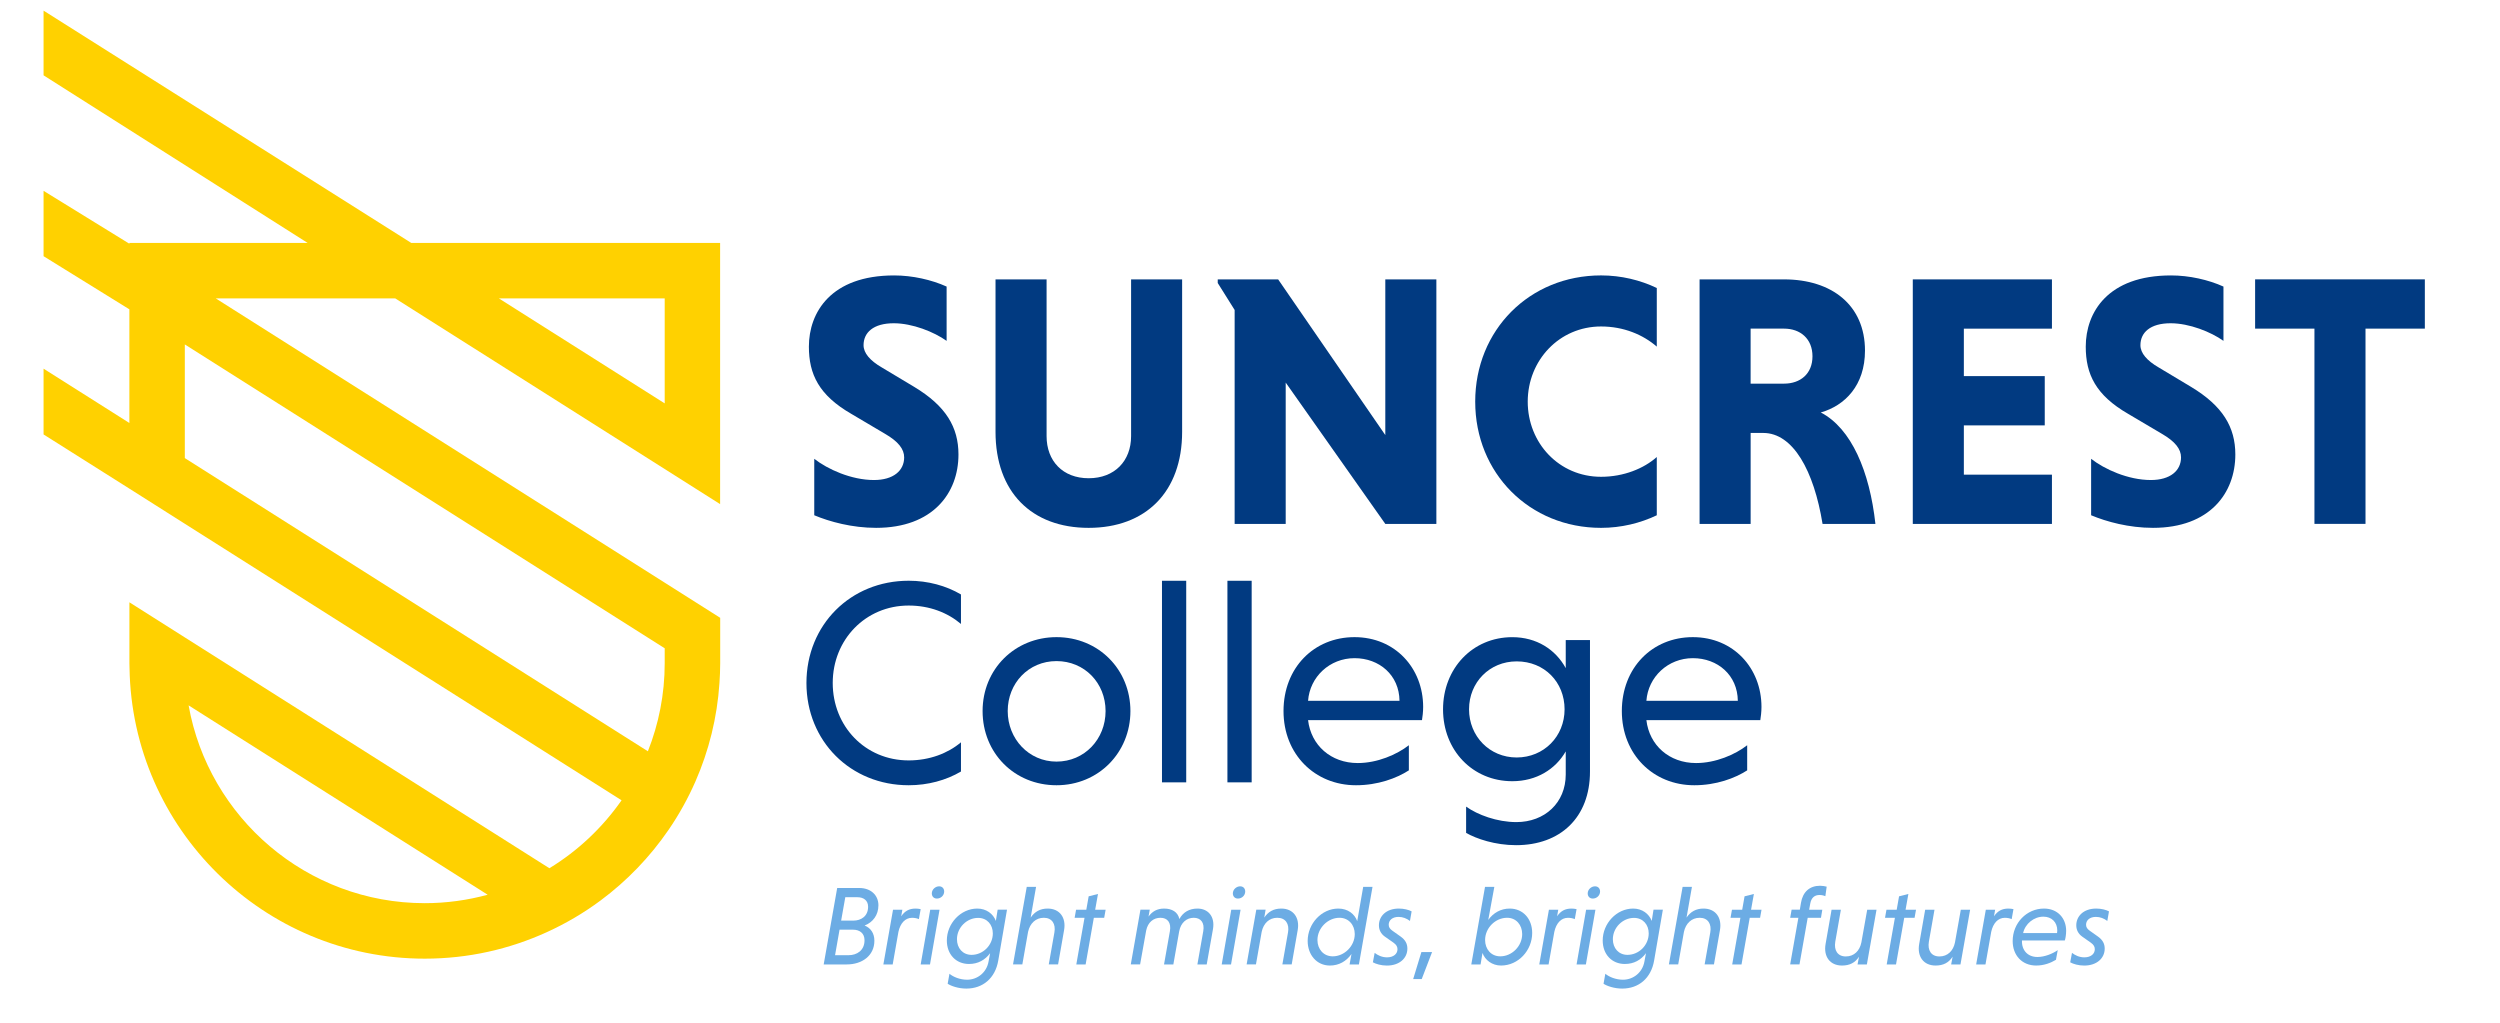
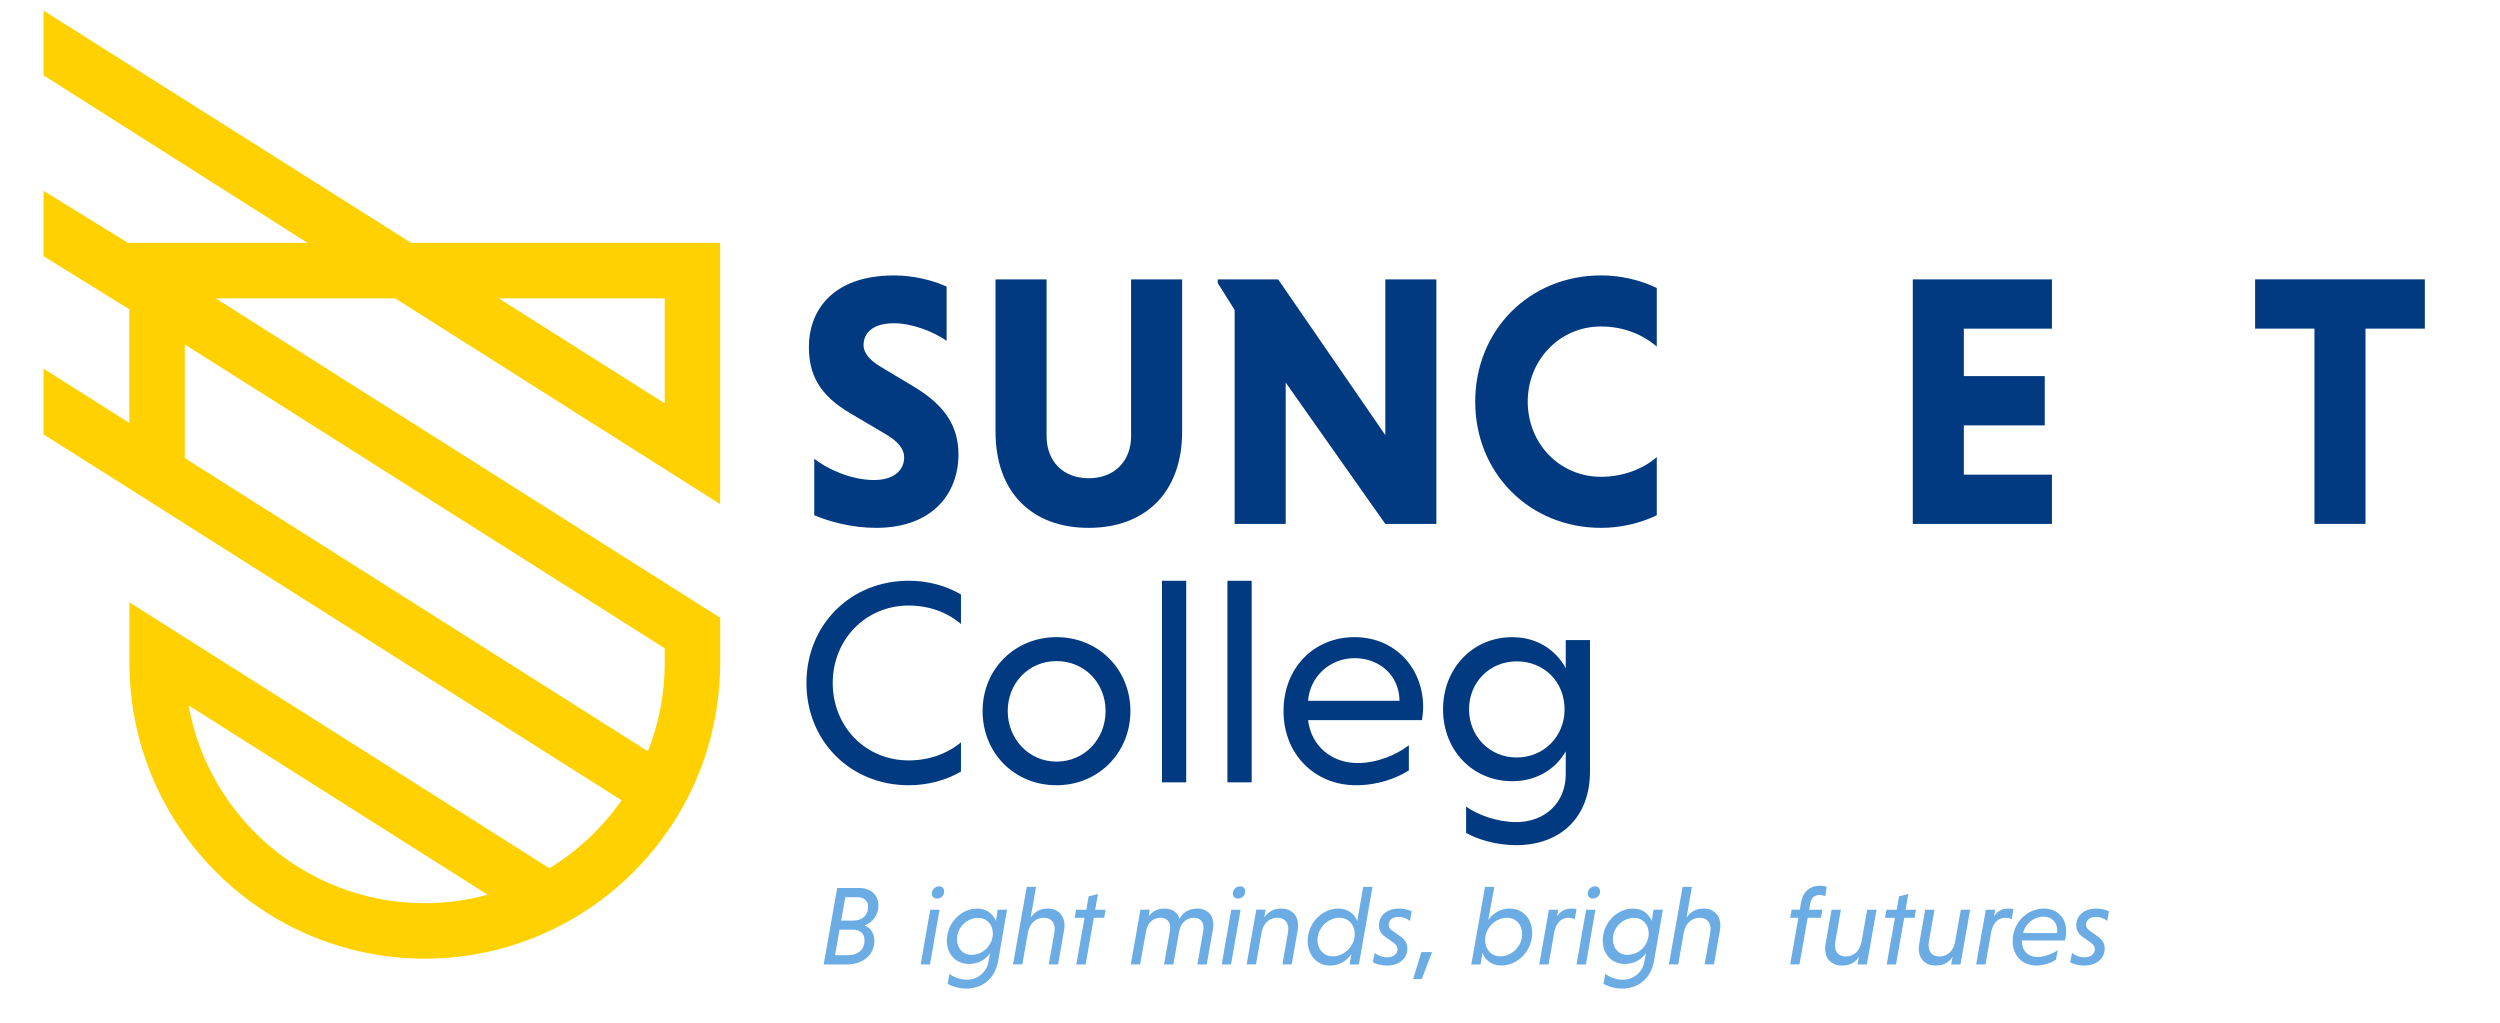
<svg xmlns="http://www.w3.org/2000/svg" id="Layer_1" version="1.1" viewBox="0 0 879.79 360">
  <defs>
    <style> .st0 { fill: #ffd100; } .st1 { fill: #6cace4; } .st2 { fill: #013a81; } </style>
  </defs>
  <g>
    <path class="st2" d="M333.13,119.96c-4.43-3.16-12.02-6.2-18.6-6.2-7.21,0-10.63,3.29-10.63,7.72,0,2.78,2.28,5.44,6.45,7.85l11.39,6.83c11.14,6.71,15.56,14.17,15.56,23.79,0,13.54-8.98,25.81-28.98,25.81-8.48,0-16.32-2.15-21.77-4.43v-19.87c4.68,3.67,13.03,7.47,21.01,7.47,6.83,0,10.63-3.29,10.63-7.97,0-2.91-2.02-5.57-6.83-8.35l-11.77-6.96c-11.39-6.58-14.93-13.92-14.93-23.66,0-12.02,7.72-25.06,29.99-25.06,6.45,0,13.16,1.52,18.48,3.92v19.11Z" />
    <path class="st2" d="M416.01,98.32v53.65c0,21.13-12.78,33.79-32.9,33.79s-32.77-12.65-32.77-33.79v-53.65h17.97v55.17c0,8.73,5.69,14.81,14.81,14.81s14.93-6.07,14.93-14.81v-55.17h17.97Z" />
    <path class="st2" d="M452.46,134.64v49.73h-17.97v-75.29l-5.95-9.49v-1.27h21.26l37.71,54.79v-54.79h17.97v86.05h-17.97l-35.05-49.73Z" />
    <path class="st2" d="M583.05,181.33c-5.82,2.78-12.53,4.43-19.61,4.43-25.18,0-44.29-19.23-44.29-44.42s19.11-44.42,44.29-44.42c7.09,0,13.79,1.65,19.61,4.43v20.63c-4.81-4.18-11.64-7.09-19.61-7.09-14.68,0-25.81,11.9-25.81,26.45s11.01,26.45,25.81,26.45c7.97,0,15.06-2.91,19.61-6.96v20.5Z" />
-     <path class="st2" d="M598.11,98.32h29.74c16.83,0,28.47,9.11,28.47,25.06,0,12.27-7.09,19.36-15.56,21.77,10.76,5.57,17.21,20.75,19.23,39.23h-18.6c-3.04-18.73-10.38-32.02-20.88-32.02h-4.43v32.02h-17.97v-86.05ZM627.84,115.65h-11.77v19.36h11.77c5.69,0,10-3.42,10-9.62s-4.3-9.74-10-9.74Z" />
    <path class="st2" d="M673.14,184.37v-86.05h48.97v17.34h-31v16.7h28.47v17.34h-28.47v17.34h31v17.34h-48.97Z" />
-     <path class="st2" d="M782.48,119.96c-4.43-3.16-12.02-6.2-18.6-6.2-7.21,0-10.63,3.29-10.63,7.72,0,2.78,2.28,5.44,6.45,7.85l11.39,6.83c11.14,6.71,15.56,14.17,15.56,23.79,0,13.54-8.98,25.81-28.98,25.81-8.48,0-16.32-2.15-21.77-4.43v-19.87c4.68,3.67,13.03,7.47,21.01,7.47,6.83,0,10.63-3.29,10.63-7.97,0-2.91-2.02-5.57-6.83-8.35l-11.77-6.96c-11.39-6.58-14.93-13.92-14.93-23.66,0-12.02,7.72-25.06,29.99-25.06,6.45,0,13.16,1.52,18.47,3.92v19.11Z" />
    <path class="st2" d="M814.49,115.65h-20.88v-17.34h59.73v17.34h-20.88v68.71h-17.97v-68.71Z" />
    <path class="st2" d="M338.18,271.51c-5.24,3.08-11.62,4.83-18.4,4.83-20.46,0-35.98-15.52-35.98-35.98s15.52-35.99,35.98-35.99c6.79,0,13.16,1.75,18.4,4.83v10.38c-4.73-4.01-11.1-6.48-18.4-6.48-15.22,0-26.73,12.03-26.73,27.25s11.41,27.25,26.73,27.25c7.3,0,13.78-2.47,18.4-6.37v10.28Z" />
    <path class="st2" d="M371.8,224.22c14.81,0,26.01,11.41,26.01,26.01s-11.21,26.11-26.01,26.11-26.01-11.31-26.01-26.11,11.41-26.01,26.01-26.01ZM371.8,268.02c9.87,0,17.27-7.92,17.27-17.79s-7.4-17.58-17.27-17.58-17.17,7.81-17.17,17.58,7.4,17.79,17.17,17.79Z" />
    <path class="st2" d="M417.45,275.32h-8.53v-70.94h8.53v70.94Z" />
    <path class="st2" d="M440.48,275.32h-8.53v-70.94h8.53v70.94Z" />
    <path class="st2" d="M460.33,253.42c1.03,8.84,8.02,15.11,17.48,15.11,6.89,0,13.78-2.98,17.99-6.27v8.84c-4.32,2.78-10.9,5.24-18.61,5.24-14.5,0-25.5-10.9-25.5-26.11s10.69-26.01,24.98-26.01,24.16,10.9,24.16,24.57c0,1.54-.21,3.6-.41,4.63h-40.1ZM460.33,246.63h32.18c-.1-9.05-7.09-15.01-15.83-15.01s-15.73,6.58-16.35,15.01Z" />
    <path class="st2" d="M559.54,225.25v46.27c0,16.24-10.49,25.91-26.01,25.91-7.4,0-13.98-2.26-17.58-4.32v-9.25c4.01,2.88,10.9,5.45,17.68,5.45,9.97,0,17.38-6.79,17.38-16.76v-8.12c-3.6,6.27-10.28,10.49-18.81,10.49-13.98,0-24.37-10.9-24.37-25.29s10.38-25.4,24.37-25.4c8.53,0,15.22,4.32,18.81,10.9v-9.87h8.53ZM533.74,232.75c-9.56,0-16.76,7.4-16.76,16.86s7.2,16.96,16.76,16.96,16.86-7.4,16.86-16.96-7.09-16.86-16.86-16.86Z" />
-     <path class="st2" d="M579.39,253.42c1.03,8.84,8.02,15.11,17.48,15.11,6.89,0,13.78-2.98,17.99-6.27v8.84c-4.32,2.78-10.9,5.24-18.61,5.24-14.5,0-25.5-10.9-25.5-26.11s10.69-26.01,24.98-26.01,24.16,10.9,24.16,24.57c0,1.54-.21,3.6-.41,4.63h-40.1ZM579.39,246.63h32.18c-.1-9.05-7.09-15.01-15.83-15.01s-15.73,6.58-16.35,15.01Z" />
  </g>
  <path class="st0" d="M144.74,85.5L15.33,3.74v22.77l92.95,58.99h-62.75v.27l-30.2-18.61v23l30.2,18.7v40l-30.2-19.12v23.15l30.2,19.07,19.51,12.36,153.7,97.32c-6.72,9.62-15.37,17.79-25.4,23.91l-128.29-81.23-19.51-12.36v21.46c0,.56.03,1.1.04,1.66.89,56.55,47.15,102.29,103.91,102.29,15.3,0,29.83-3.35,42.93-9.32,6.71-3.05,13.04-6.78,18.9-11.13,9.29-6.89,17.38-15.3,23.93-24.84,3.68-5.36,6.85-11.07,9.49-17.08,4.7-10.73,7.64-22.4,8.45-34.65.15-2.29.26-4.6.26-6.93v-16l-19.51-12.36L75.92,105.01h63.17l94.82,60.04,19.51,12.36v-91.91h-108.69ZM149.48,317.84c-41.5,0-76.07-30.1-83.11-69.61l105.25,66.64c-7.06,1.92-14.48,2.97-22.14,2.97ZM233.92,228.14v5.26c0,10.94-2.11,21.39-5.92,30.99l-162.96-103.18v-40l168.88,106.93ZM175.56,105.01h58.36v36.95l-58.36-36.95Z" />
  <g>
    <path class="st1" d="M294.62,312.5h7.79c3.96,0,6.72,2.45,6.72,6.09,0,3.44-1.94,5.97-4.86,7.12,2.1.83,3.44,2.69,3.44,5.34,0,5.34-4.43,8.35-9.69,8.35h-8.15l4.75-26.89ZM300.2,327.17h-4.75l-1.58,8.98h4.75c2.93,0,5.62-1.66,5.62-5.26,0-2.49-1.74-3.72-4.03-3.72ZM301.78,315.75h-4.31l-1.46,8.23h4.31c2.69,0,5.18-1.54,5.18-4.87,0-2.29-1.66-3.36-3.72-3.36Z" />
-     <path class="st1" d="M317.16,322.43c1.23-1.78,2.73-2.69,5.06-2.69.51,0,1.27.08,1.78.2l-.63,3.52c-.59-.28-1.46-.47-2.41-.47-2.45,0-4.15,1.98-4.79,4.94l-2.02,11.47h-3.28l3.4-19.26h3.28l-.4,2.29Z" />
    <path class="st1" d="M327.28,339.4h-3.28l3.36-19.26h3.28l-3.36,19.26ZM330.49,311.91c1.11,0,1.78.79,1.78,1.82,0,1.38-1.15,2.49-2.57,2.49-1.07,0-1.78-.75-1.78-1.82,0-1.34,1.23-2.49,2.57-2.49Z" />
    <path class="st1" d="M354.38,320.13l-3.08,17.92c-1.07,6.21-5.42,9.85-11.23,9.85-2.81,0-5.38-.91-6.57-1.7l.63-3.52c1.31,1.11,3.68,2.1,6.21,2.1,3.68,0,6.88-2.57,7.55-6.41l.55-2.93c-1.78,2.41-4.27,3.8-7.44,3.8-4.55,0-7.79-3.36-7.79-8.27,0-5.97,4.86-11.23,10.72-11.23,3.16,0,5.58,1.82,6.53,4.35l.63-3.96h3.28ZM344.21,323.02c-3.96,0-7.44,3.4-7.44,7.51,0,3.16,2.06,5.5,5.14,5.5,4.03,0,7.48-3.4,7.48-7.55,0-3.08-2.02-5.46-5.18-5.46Z" />
    <path class="st1" d="M362.72,322.9c1.38-2.02,3.28-3.16,5.97-3.16,4.27,0,6.57,3.24,5.77,7.63l-2.1,12.02h-3.28l1.98-11.23c.55-3.05-.87-5.18-3.72-5.18s-4.9,1.98-5.54,4.94l-2.02,11.47h-3.28l4.83-27.29h3.28l-1.9,10.8Z" />
    <path class="st1" d="M378.77,339.4l2.89-16.41h-3.48l.51-2.85h3.6l.83-4.71,3.28-.83-.99,5.54h3.68l-.51,2.85h-3.64l-2.89,16.41h-3.28Z" />
    <path class="st1" d="M404.16,322.59c1.31-1.86,3.08-2.85,5.5-2.85,2.81,0,4.86,1.23,5.38,3.68,1.31-2.41,3.48-3.68,6.37-3.68,3.72,0,6.21,2.77,5.46,7.2l-2.21,12.46h-3.28l2.06-11.67c.55-3.08-.91-4.75-3.36-4.75s-4.55,1.7-5.1,4.75l-2.06,11.67h-3.28l2.06-11.67c.55-3.08-.87-4.75-3.32-4.75s-4.43,1.58-5.02,4.47l-2.14,11.94h-3.28l3.4-19.26h3.28l-.44,2.45Z" />
    <path class="st1" d="M433.22,339.4h-3.28l3.36-19.26h3.28l-3.36,19.26ZM436.43,311.91c1.11,0,1.78.79,1.78,1.82,0,1.38-1.15,2.49-2.57,2.49-1.07,0-1.78-.75-1.78-1.82,0-1.34,1.23-2.49,2.57-2.49Z" />
    <path class="st1" d="M444.93,322.9c1.38-2.06,3.28-3.16,5.97-3.16,4.27,0,6.57,3.24,5.77,7.63l-2.1,12.02h-3.28l1.98-11.23c.55-3.05-.87-5.18-3.76-5.18s-4.86,1.98-5.5,4.94l-2.02,11.47h-3.28l3.4-19.26h3.28l-.47,2.77Z" />
    <path class="st1" d="M474.94,339.4l.67-3.68c-1.82,2.61-4.47,4.07-7.59,4.07-4.67,0-7.83-3.8-7.83-8.66,0-6.05,4.86-11.39,10.8-11.39,3.36,0,5.77,1.94,6.64,4.43l2.1-12.06h3.28l-4.79,27.29h-3.28ZM471.38,322.98c-4.07,0-7.75,3.6-7.75,7.83,0,3.2,2.14,5.74,5.38,5.74,4.11,0,7.75-3.64,7.75-7.83,0-3.2-2.14-5.74-5.38-5.74Z" />
    <path class="st1" d="M496.18,324.09c-1.15-.87-2.49-1.42-3.99-1.42-2.25,0-3.48,1.23-3.48,2.77,0,.91.47,1.5,1.31,2.1l2.85,2.02c1.74,1.23,2.41,2.61,2.41,4.27,0,3.4-2.81,5.97-7.2,5.97-2.02,0-3.88-.55-4.94-1.15l.63-3.32c.99.79,2.53,1.58,4.35,1.58,2.33,0,3.68-1.27,3.68-2.85,0-.87-.36-1.58-1.42-2.33l-3.05-2.14c-1.38-.99-2.06-2.37-2.06-3.96,0-3.12,2.45-5.89,7.04-5.89,1.74,0,3.48.44,4.47.99l-.59,3.36Z" />
    <path class="st1" d="M497.32,344.54l2.89-9.49h3.76l-3.64,9.49h-3.01Z" />
    <path class="st1" d="M521.05,339.4h-3.28l4.83-27.29h3.28l-2.14,11.63c1.74-2.45,4.39-4,7.55-4,4.67,0,7.91,3.6,7.91,8.58,0,6.17-4.9,11.47-10.96,11.47-3.12,0-5.62-1.9-6.53-4.43l-.67,4.03ZM527.97,336.55c4.11,0,7.71-3.6,7.71-7.83,0-3.2-2.1-5.74-5.3-5.74-4.15,0-7.75,3.6-7.75,7.83,0,3.2,2.1,5.74,5.34,5.74Z" />
-     <path class="st1" d="M547.98,322.43c1.23-1.78,2.73-2.69,5.06-2.69.51,0,1.27.08,1.78.2l-.63,3.52c-.59-.28-1.46-.47-2.41-.47-2.45,0-4.15,1.98-4.79,4.94l-2.02,11.47h-3.28l3.4-19.26h3.28l-.4,2.29Z" />
+     <path class="st1" d="M547.98,322.43c1.23-1.78,2.73-2.69,5.06-2.69.51,0,1.27.08,1.78.2l-.63,3.52c-.59-.28-1.46-.47-2.41-.47-2.45,0-4.15,1.98-4.79,4.94l-2.02,11.47h-3.28l3.4-19.26h3.28l-.4,2.29" />
    <path class="st1" d="M558.1,339.4h-3.28l3.36-19.26h3.28l-3.36,19.26ZM561.31,311.91c1.11,0,1.78.79,1.78,1.82,0,1.38-1.15,2.49-2.57,2.49-1.07,0-1.78-.75-1.78-1.82,0-1.34,1.23-2.49,2.57-2.49Z" />
    <path class="st1" d="M585.19,320.13l-3.08,17.92c-1.07,6.21-5.42,9.85-11.23,9.85-2.81,0-5.38-.91-6.57-1.7l.63-3.52c1.31,1.11,3.68,2.1,6.21,2.1,3.68,0,6.88-2.57,7.55-6.41l.55-2.93c-1.78,2.41-4.27,3.8-7.44,3.8-4.55,0-7.79-3.36-7.79-8.27,0-5.97,4.86-11.23,10.72-11.23,3.16,0,5.58,1.82,6.53,4.35l.63-3.96h3.28ZM575.03,323.02c-3.96,0-7.44,3.4-7.44,7.51,0,3.16,2.06,5.5,5.14,5.5,4.03,0,7.48-3.4,7.48-7.55,0-3.08-2.02-5.46-5.18-5.46Z" />
    <path class="st1" d="M593.53,322.9c1.38-2.02,3.28-3.16,5.97-3.16,4.27,0,6.57,3.24,5.77,7.63l-2.1,12.02h-3.28l1.98-11.23c.55-3.05-.87-5.18-3.72-5.18s-4.9,1.98-5.54,4.94l-2.02,11.47h-3.28l4.83-27.29h3.28l-1.9,10.8Z" />
-     <path class="st1" d="M609.59,339.4l2.89-16.41h-3.48l.51-2.85h3.6l.83-4.71,3.28-.83-.99,5.54h3.68l-.51,2.85h-3.64l-2.89,16.41h-3.28Z" />
    <path class="st1" d="M640.83,322.98h-4.67l-2.89,16.41h-3.28l2.89-16.41h-2.89l.51-2.85h2.89l.4-2.41c.63-3.84,3.05-6.01,6.72-6.01.71,0,1.86.16,2.33.32l-.47,3.36c-.4-.2-1.19-.43-2.06-.43-1.78,0-2.89,1.03-3.24,2.97l-.4,2.21h4.63l-.47,2.85Z" />
    <path class="st1" d="M654.2,336.71c-1.34,2.06-3.24,3.08-5.97,3.08-4.27,0-6.57-3.2-5.77-7.63l2.1-12.02h3.28l-1.98,11.27c-.51,3.04.83,5.18,3.72,5.18s4.86-1.98,5.46-4.9l2.06-11.55h3.28l-3.4,19.26h-3.28l.51-2.69Z" />
    <path class="st1" d="M663.96,339.4l2.89-16.41h-3.48l.51-2.85h3.6l.83-4.71,3.28-.83-.99,5.54h3.68l-.51,2.85h-3.64l-2.89,16.41h-3.28Z" />
    <path class="st1" d="M687.14,336.71c-1.35,2.06-3.24,3.08-5.97,3.08-4.27,0-6.57-3.2-5.77-7.63l2.1-12.02h3.28l-1.98,11.27c-.51,3.04.83,5.18,3.72,5.18s4.86-1.98,5.46-4.9l2.06-11.55h3.28l-3.4,19.26h-3.28l.51-2.69Z" />
    <path class="st1" d="M701.73,322.43c1.23-1.78,2.73-2.69,5.06-2.69.51,0,1.27.08,1.78.2l-.63,3.52c-.59-.28-1.46-.47-2.41-.47-2.45,0-4.15,1.98-4.79,4.94l-2.02,11.47h-3.28l3.4-19.26h3.28l-.4,2.29Z" />
    <path class="st1" d="M711.57,330.97c-.16,3.4,1.98,5.81,5.42,5.81,2.57,0,5.34-1.15,7.16-2.41l-.63,3.4c-1.78,1.07-4.15,2.02-6.96,2.02-4.98,0-8.27-3.6-8.27-8.62,0-6.33,4.9-11.43,11.03-11.43,4.75,0,7.79,3.36,7.79,7.83,0,1.27-.24,2.77-.47,3.4h-15.07ZM711.97,328.36h11.94c.04-.28.08-.59.08-.87,0-2.97-1.98-4.9-4.9-4.9-3.32,0-6.41,2.49-7.12,5.77Z" />
    <path class="st1" d="M741.59,324.09c-1.15-.87-2.49-1.42-3.99-1.42-2.25,0-3.48,1.23-3.48,2.77,0,.91.47,1.5,1.3,2.1l2.85,2.02c1.74,1.23,2.41,2.61,2.41,4.27,0,3.4-2.81,5.97-7.2,5.97-2.02,0-3.88-.55-4.94-1.15l.63-3.32c.99.79,2.53,1.58,4.35,1.58,2.33,0,3.68-1.27,3.68-2.85,0-.87-.36-1.58-1.42-2.33l-3.04-2.14c-1.38-.99-2.06-2.37-2.06-3.96,0-3.12,2.45-5.89,7.04-5.89,1.74,0,3.48.44,4.47.99l-.59,3.36Z" />
  </g>
</svg>